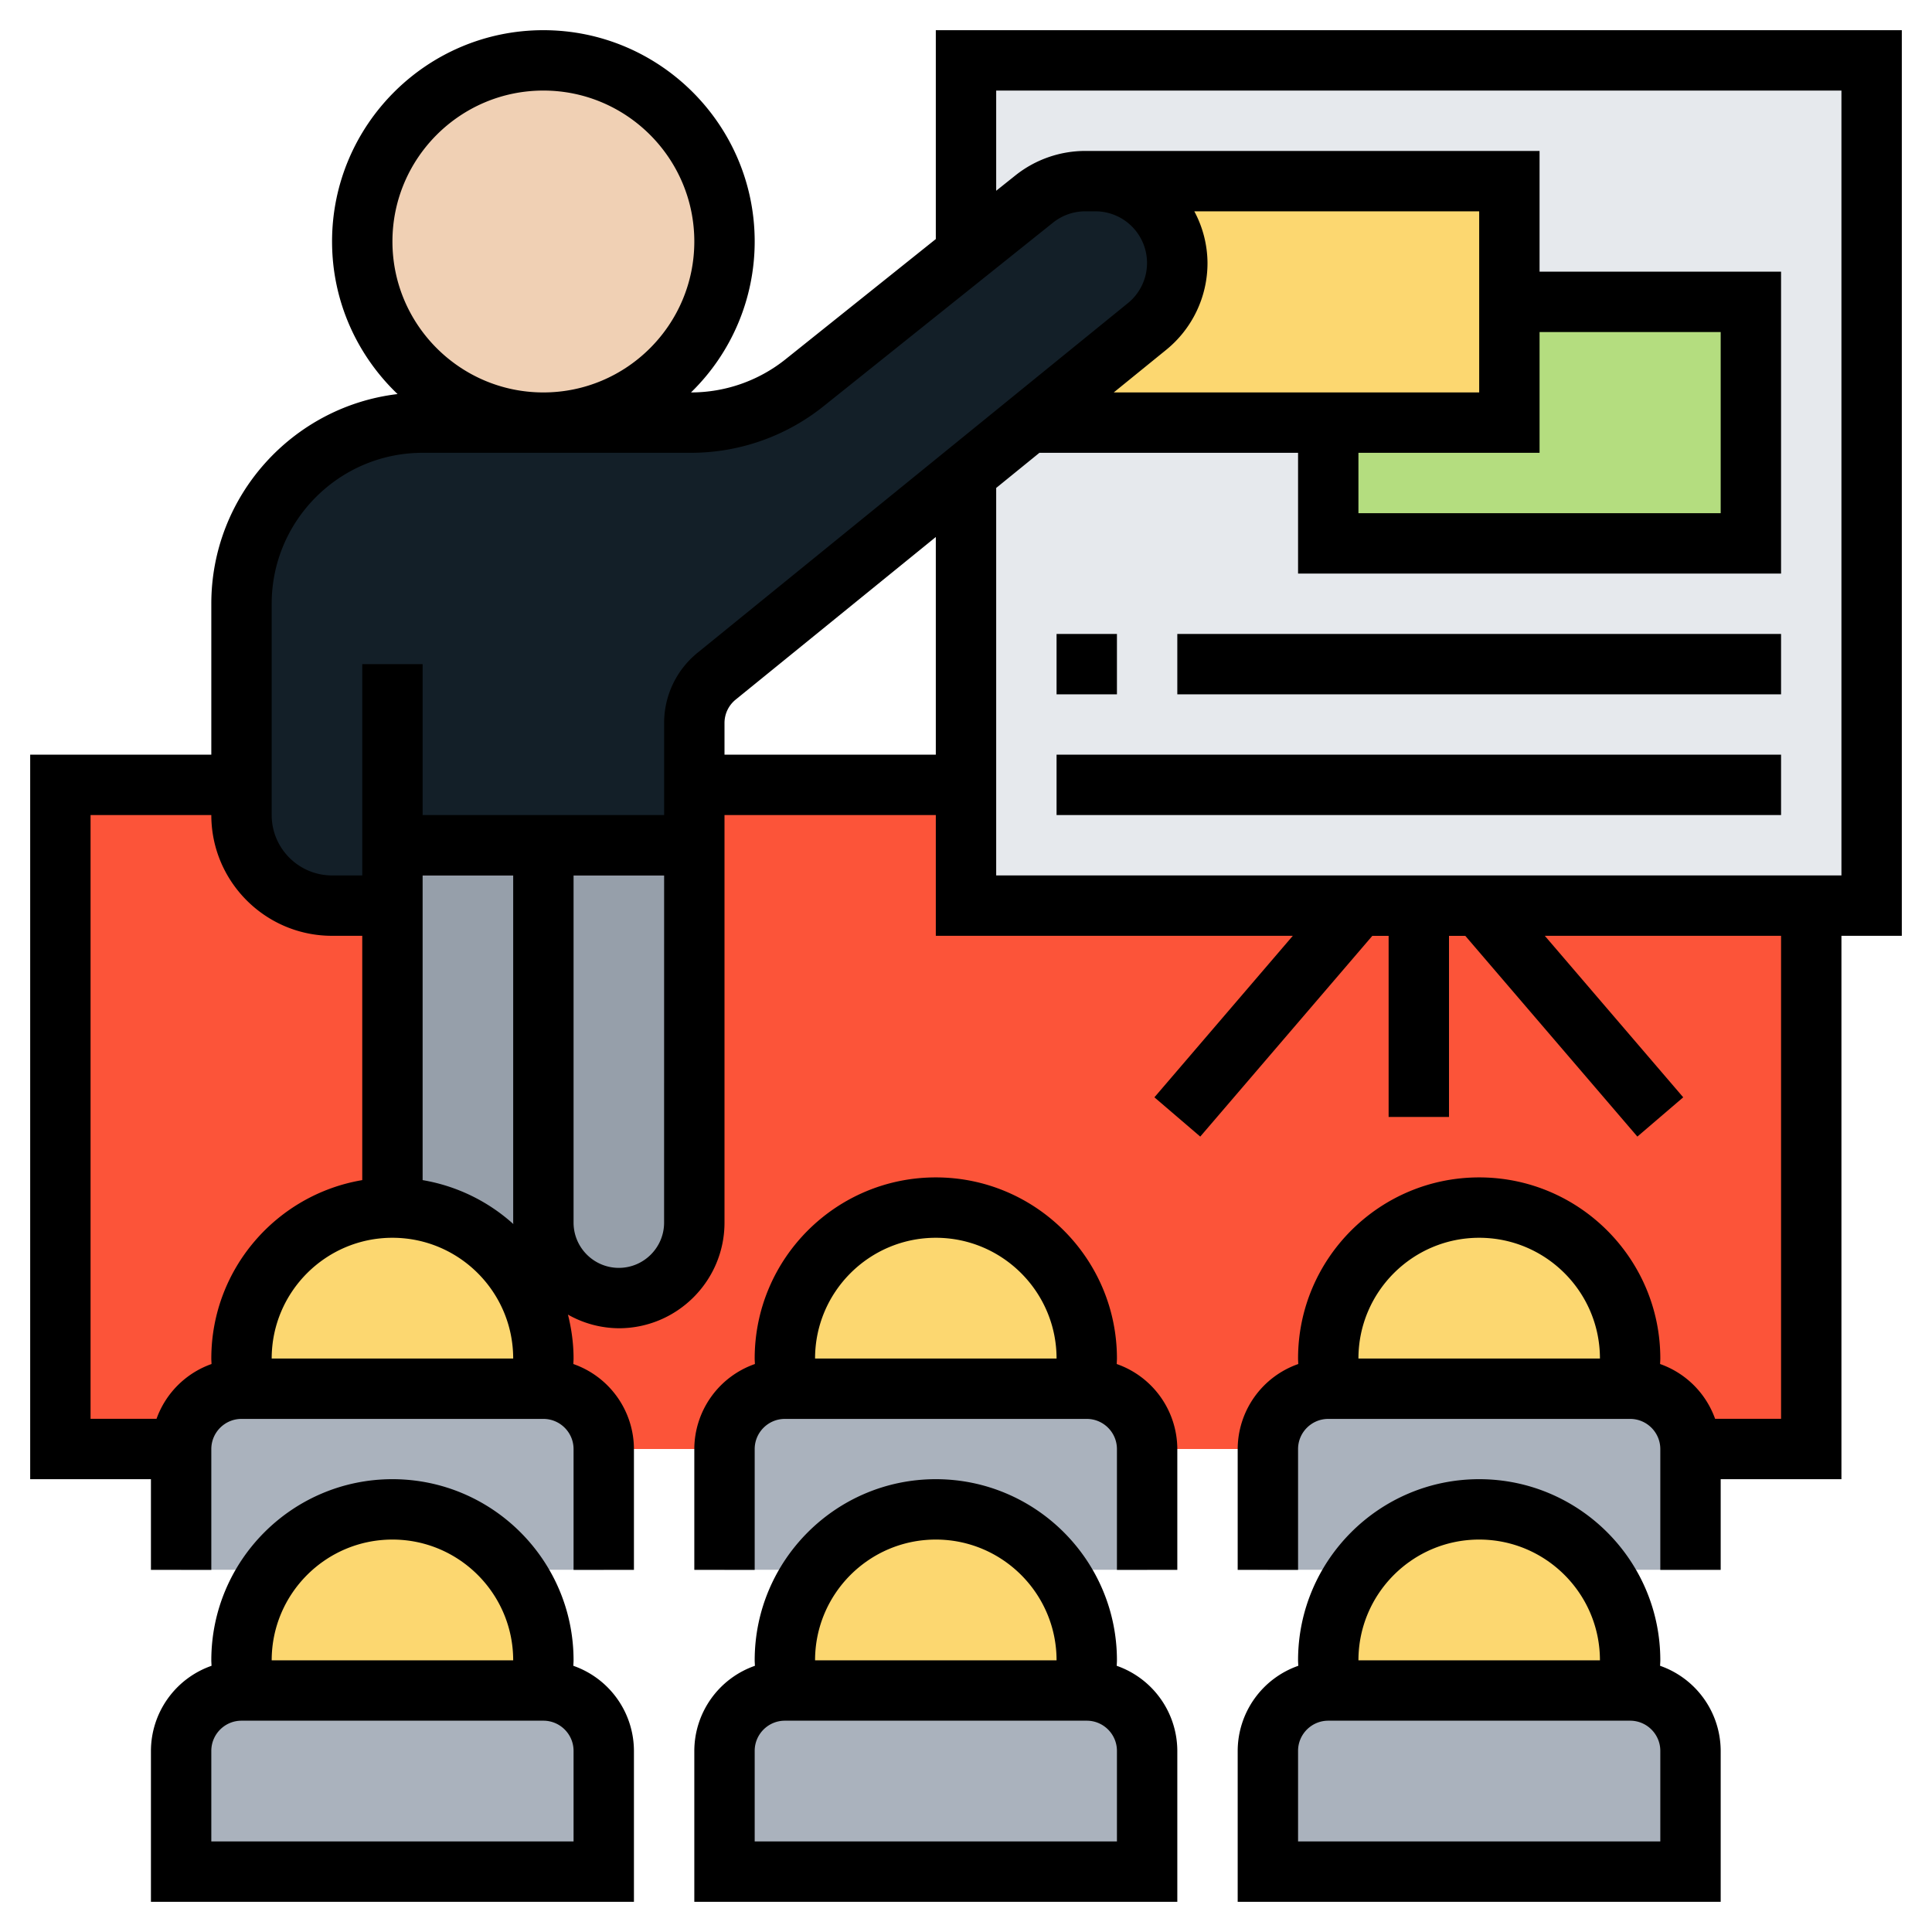
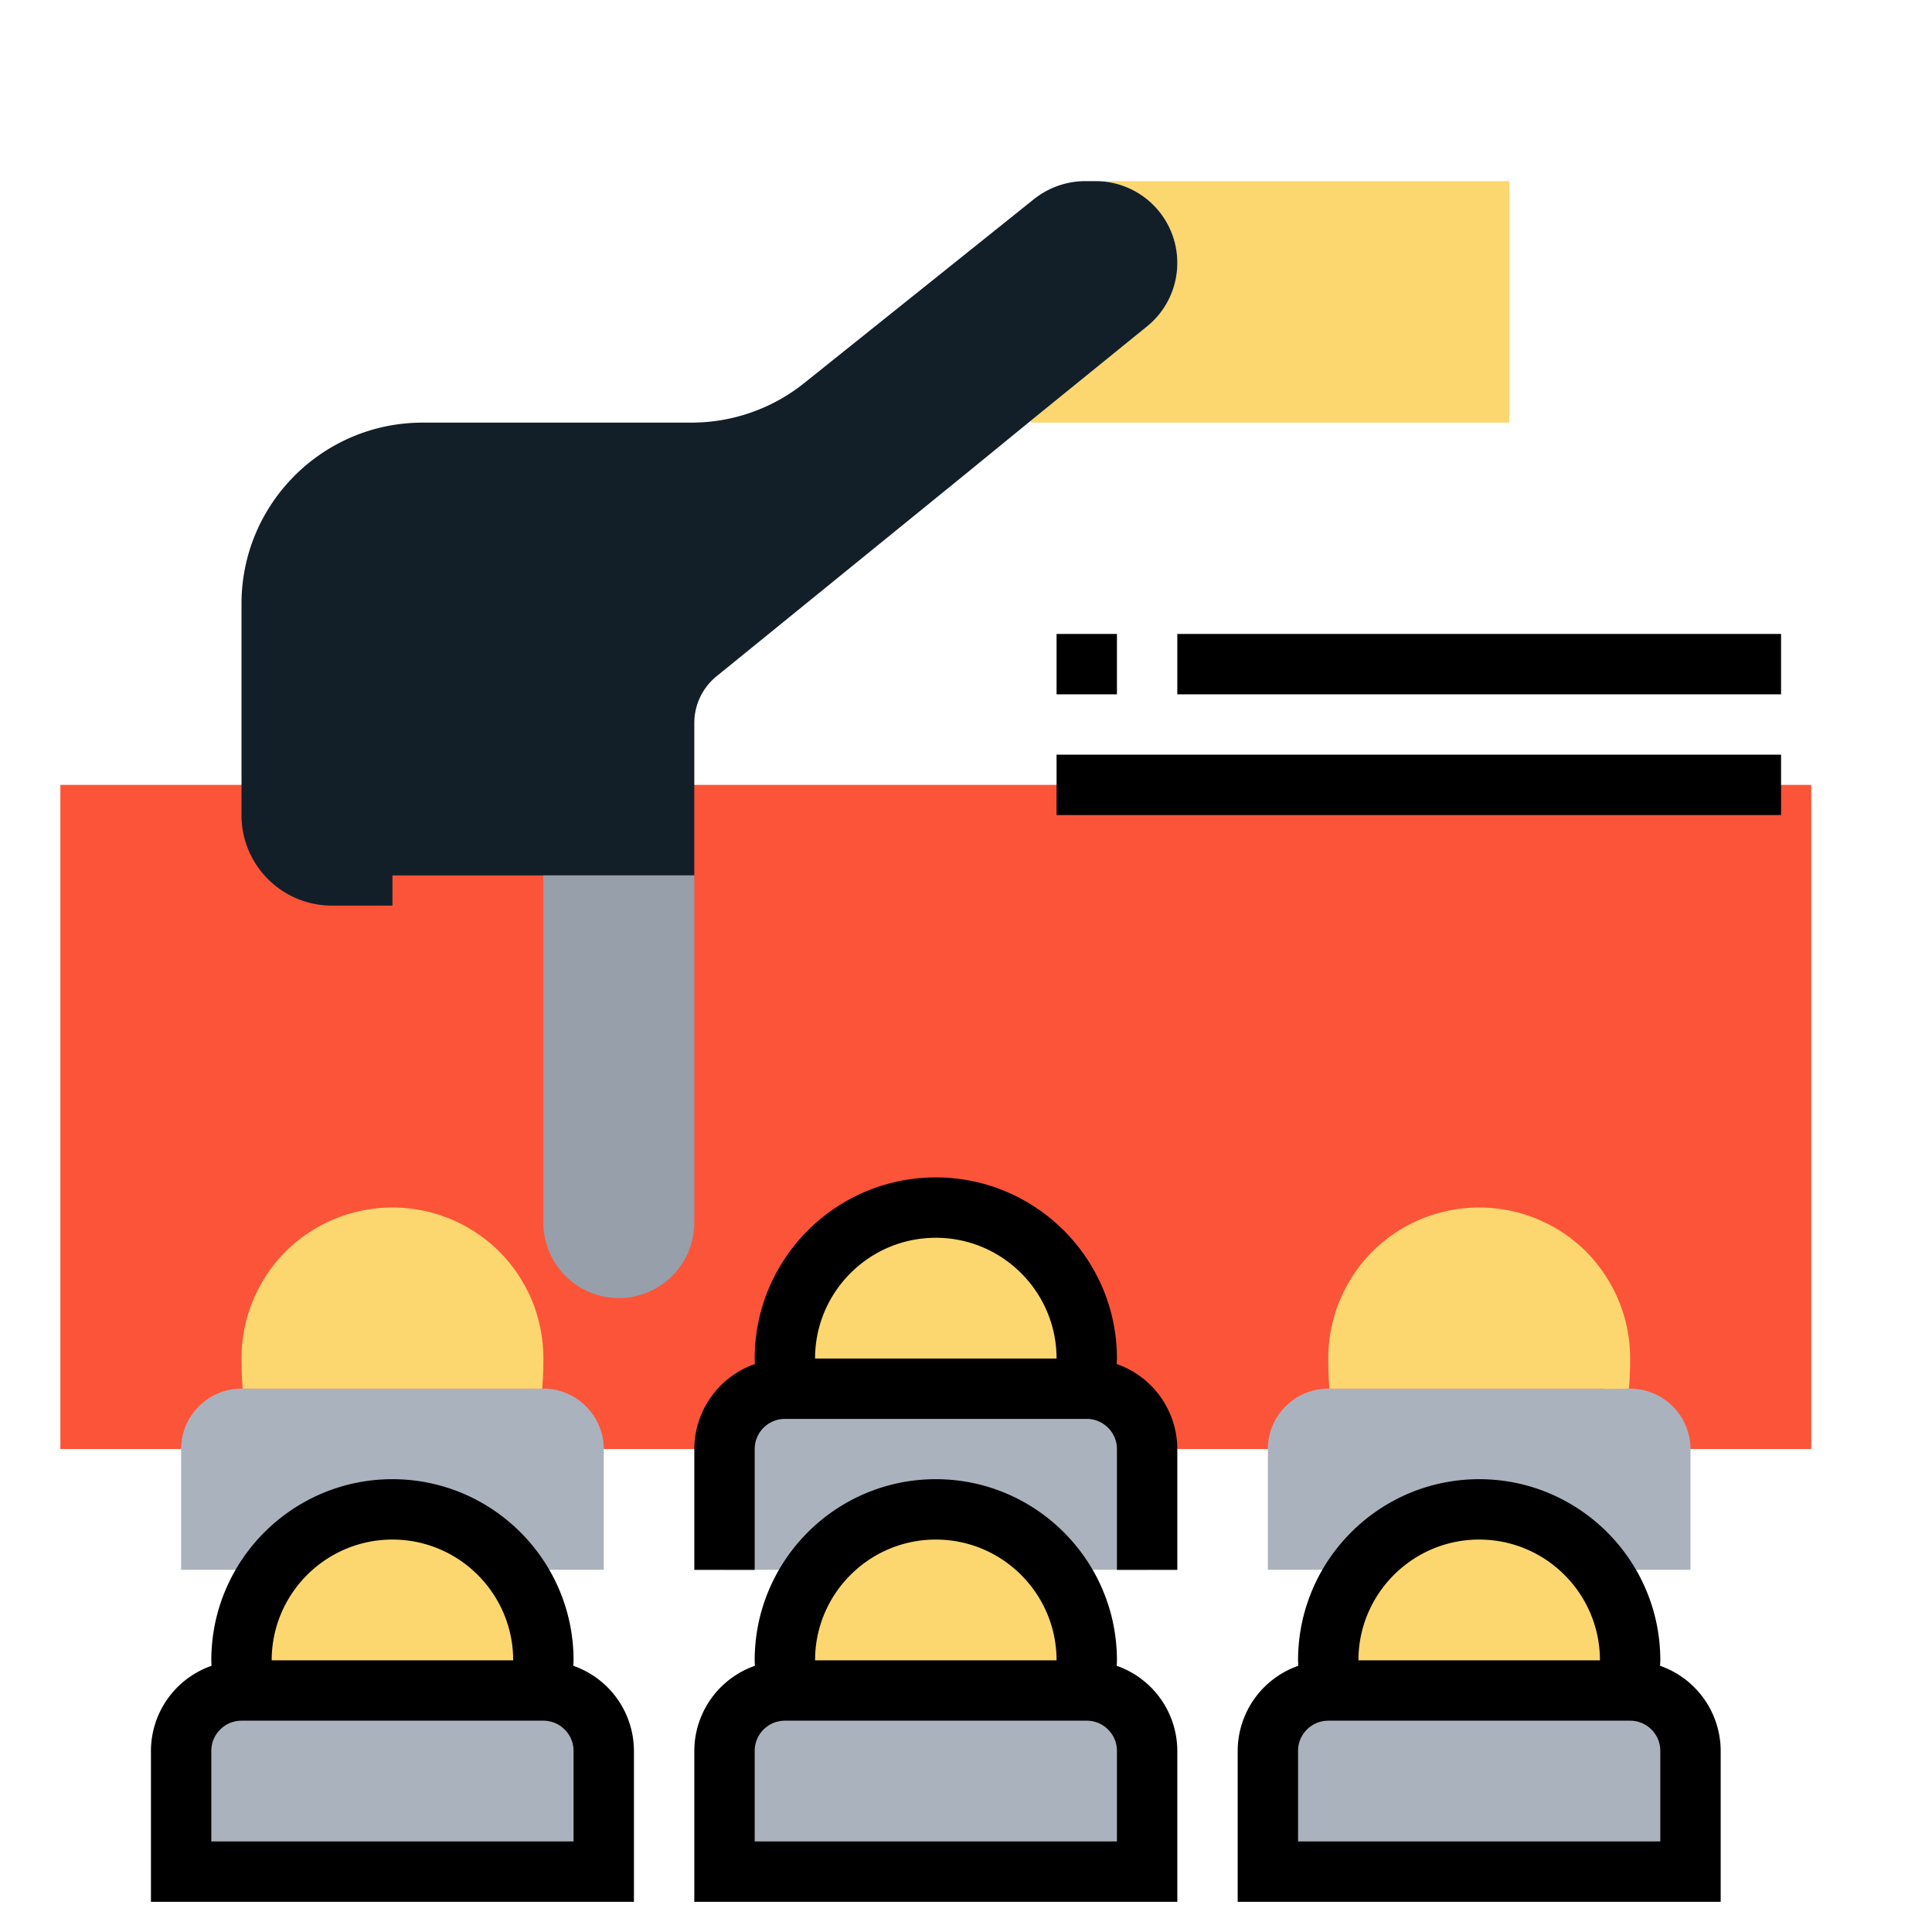
<svg xmlns="http://www.w3.org/2000/svg" version="1.1" width="512" height="512" x="0" y="0" viewBox="0 0 64 64" style="enable-background:new 0 0 512 512" xml:space="preserve" class="">
  <g>
    <path fill="#fc5439" d="M2 26h58v22H2z" opacity="1" data-original="#dfb28b" class="" />
-     <path fill="#aab2bd" d="M20 58v4H6v-4c0-1.1.9-2 2-2H18c1.1 0 2 .9 2 2zM20 48v4h-3c-.14-.19-.29-.37-.46-.54a5.022 5.022 0 0 0-7.08 0c-.17.17-.32.35-.46.54H6v-4c0-1.1.9-2 2-2H18c1.1 0 2 .9 2 2zM38 48v4h-3c-.14-.19-.29-.37-.46-.54a5.022 5.022 0 0 0-7.08 0c-.17.17-.32.35-.46.54h-3v-4c0-1.1.9-2 2-2h10a2.006 2.006 0 0 1 2 2zM38 58v4H24v-4c0-1.1.9-2 2-2H36c1.1 0 2 .9 2 2zM56 58v4H42v-4c0-1.1.9-2 2-2H54c1.1 0 2 .9 2 2zM56 48v4h-3c-.14-.19-.29-.37-.46-.54a5.022 5.022 0 0 0-7.08 0c-.17.17-.32.35-.46.54h-3v-4c0-1.1.9-2 2-2h10a2.006 2.006 0 0 1 2 2z" opacity="1" data-original="#aab2bd" />
+     <path fill="#aab2bd" d="M20 58v4H6v-4c0-1.1.9-2 2-2H18zM20 48v4h-3c-.14-.19-.29-.37-.46-.54a5.022 5.022 0 0 0-7.08 0c-.17.17-.32.35-.46.54H6v-4c0-1.1.9-2 2-2H18c1.1 0 2 .9 2 2zM38 48v4h-3c-.14-.19-.29-.37-.46-.54a5.022 5.022 0 0 0-7.08 0c-.17.17-.32.35-.46.54h-3v-4c0-1.1.9-2 2-2h10a2.006 2.006 0 0 1 2 2zM38 58v4H24v-4c0-1.1.9-2 2-2H36c1.1 0 2 .9 2 2zM56 58v4H42v-4c0-1.1.9-2 2-2H54c1.1 0 2 .9 2 2zM56 48v4h-3c-.14-.19-.29-.37-.46-.54a5.022 5.022 0 0 0-7.08 0c-.17.17-.32.35-.46.54h-3v-4c0-1.1.9-2 2-2h10a2.006 2.006 0 0 1 2 2z" opacity="1" data-original="#aab2bd" />
    <path fill="#fcd770" d="M54 55c0 .33-.01.67-.04 1h-9.92c-.03-.33-.04-.67-.04-1 0-1.13.37-2.17 1-3 .14-.19.29-.37.46-.54a5.022 5.022 0 0 1 7.08 0c.17.17.32.35.46.54.63.83 1 1.87 1 3zM36 55c0 .33-.01.67-.04 1h-9.92c-.03-.33-.04-.67-.04-1 0-1.13.37-2.17 1-3 .14-.19.29-.37.46-.54a5.022 5.022 0 0 1 7.08 0c.17.17.32.35.46.54.63.83 1 1.87 1 3zM18 55c0 .33-.01.67-.04 1H8.04c-.03-.33-.04-.67-.04-1 0-1.13.37-2.17 1-3 .14-.19.29-.37.46-.54a5.022 5.022 0 0 1 7.08 0c.17.17.32.35.46.54.63.83 1 1.87 1 3zM17.59 43c.26.61.41 1.29.41 2 0 .34-.01.67-.04 1H8.04c-.03-.33-.04-.66-.04-1 0-1.38.56-2.63 1.46-3.54a5.022 5.022 0 0 1 7.08 0c.44.44.79.96 1.05 1.54zM36 45c0 .34-.01.67-.04 1l-.76.01c-.06-.01-.13-.01-.2-.01h-8.96c-.03-.33-.04-.66-.04-1 0-1.38.56-2.63 1.46-3.54a5.022 5.022 0 0 1 7.08 0c.9.91 1.46 2.16 1.46 3.54zM54 45c0 .34-.01.67-.04 1l-.76.01c-.06-.01-.13-.01-.2-.01h-8.96c-.03-.33-.04-.66-.04-1 0-1.38.56-2.63 1.46-3.54a5.022 5.022 0 0 1 7.08 0c.9.91 1.46 2.16 1.46 3.54z" opacity="1" data-original="#fcd770" />
-     <path fill="#e6e9ed" d="M32 2h30v28H32z" opacity="1" data-original="#e6e9ed" />
-     <path fill="#b4dd7f" d="M58 10v8H44v-4h6v-4z" opacity="1" data-original="#b4dd7f" />
    <path fill="#fcd770" d="M50 10v4H34.17l-.04-.05L38 10.81a2.7 2.7 0 0 0 1-2.1C39 7.21 37.79 6 36.29 6H50z" opacity="1" data-original="#fcd770" />
    <path fill="#131f28" d="M13 29v1h-2c-1.66 0-3-1.34-3-3v-7c0-3.31 2.69-6 6-6h8.9c1.36 0 2.68-.46 3.74-1.31L32 8.4l2.26-1.81c.48-.38 1.08-.59 1.69-.59H36.29C37.79 6 39 7.21 39 8.71a2.7 2.7 0 0 1-1 2.1l-3.87 3.14L32 15.69l-8.26 6.71c-.47.38-.74.95-.74 1.55V29h-5z" opacity="1" data-original="#4fc1e9" class="" />
    <path fill="#969faa" d="M23 29v11.5a2.5 2.5 0 0 1-5 0V29z" opacity="1" data-original="#969faa" class="" />
-     <circle cx="18" cy="8" r="6" fill="#f0d0b4" opacity="1" data-original="#f0d0b4" />
-     <path fill="#969faa" d="M20 42.95V43h-2.41a5.13 5.13 0 0 0-1.05-1.54C15.63 40.56 14.38 40 13 40V29h5v11.5c0 .69.28 1.32.73 1.77.34.34.78.58 1.27.68z" opacity="1" data-original="#969faa" class="" />
-     <path d="M63 1H31v6.919l-4.981 3.985A5.018 5.018 0 0 1 22.896 13h-.006A6.977 6.977 0 0 0 25 8c0-3.859-3.14-7-7-7s-7 3.141-7 7c0 1.987.836 3.779 2.17 5.054C9.701 13.466 7 16.422 7 20v5H1v24h4v3.003h2v-4c0-.552.449-1 1-1h10c.551 0 1 .448 1 1v4h2v-4a2.994 2.994 0 0 0-2.007-2.818c.001-.061.007-.121.007-.182 0-.503-.069-.988-.186-1.455A3.455 3.455 0 0 0 20.5 44c1.93 0 3.5-1.569 3.5-3.499V27h7v4h11.826l-4.585 5.35 1.519 1.301 5.7-6.65H46v6h2v-6h.54l5.7 6.65 1.519-1.301L51.174 31H59v16h-2.185a2.993 2.993 0 0 0-1.822-1.815c.001-.061.007-.121.007-.182 0-3.309-2.691-6-6-6s-6 2.691-6 6c0 .061.006.121.007.182A2.994 2.994 0 0 0 41 48.003v4h2v-4c0-.552.449-1 1-1h10c.551 0 1 .448 1 1v4h2V49h4V31h2zM49 41.003c2.206 0 4 1.794 4 4h-8c0-2.206 1.794-4 4-4zM13 8c0-2.757 2.243-5 5-5s5 2.243 5 5-2.243 5-5 5-5-2.243-5-5zM9 20c0-2.757 2.243-5 5-5h8.896a7.034 7.034 0 0 0 4.373-1.533l7.615-6.093A1.71 1.71 0 0 1 35.951 7H36.29a1.712 1.712 0 0 1 1.079 3.037L23.108 21.623A2.992 2.992 0 0 0 22 23.952V27h-8v-5h-2v7h-1c-1.103 0-2-.897-2-2zm42-5v-4h6v6H45v-2zm-2-2H36.894l1.736-1.41A3.7 3.7 0 0 0 40 8.71 3.66 3.66 0 0 0 39.563 7H49zM13 41.003c2.206 0 4 1.794 4 4H9c0-2.206 1.794-4 4-4zm1-1.91V29h3v11.5c0 .016.005.031.005.048A5.974 5.974 0 0 0 14 39.093zM5.185 47H3V27h4c0 2.206 1.794 4 4 4h1v8.093c-2.833.478-5 2.942-5 5.91 0 .061.006.121.007.182-.849.3-1.518.967-1.822 1.815zM20.5 42c-.827 0-1.5-.673-1.5-1.5V29h3l-.001 11.501c0 .826-.673 1.499-1.499 1.499zM24 25v-1.048c0-.303.135-.586.369-.776L31 17.789V25zm37 4H33V16.164L34.432 15H43v4h16V9h-8V5H35.951c-.84 0-1.663.289-2.317.813L33 6.319V3h28z" fill="#000000" opacity="1" data-original="#000000" class="" />
    <path d="M18.993 55.182c.001-.061.007-.121.007-.182 0-3.309-2.691-6-6-6s-6 2.691-6 6c0 .061.006.121.007.182A2.994 2.994 0 0 0 5 58v5h16v-5a2.994 2.994 0 0 0-2.007-2.818zM13 51c2.206 0 4 1.794 4 4H9c0-2.206 1.794-4 4-4zm6 10H7v-3c0-.552.449-1 1-1h10c.551 0 1 .448 1 1zM36.993 55.182c.001-.061.007-.121.007-.182 0-3.309-2.691-6-6-6s-6 2.691-6 6c0 .061.006.121.007.182A2.994 2.994 0 0 0 23 58v5h16v-5a2.994 2.994 0 0 0-2.007-2.818zM31 51c2.206 0 4 1.794 4 4h-8c0-2.206 1.794-4 4-4zm6 10H25v-3c0-.552.449-1 1-1h10c.551 0 1 .448 1 1zM54.993 55.182c.001-.061.007-.121.007-.182 0-3.309-2.691-6-6-6s-6 2.691-6 6c0 .061.006.121.007.182A2.994 2.994 0 0 0 41 58v5h16v-5a2.994 2.994 0 0 0-2.007-2.818zM49 51c2.206 0 4 1.794 4 4h-8c0-2.206 1.794-4 4-4zm6 10H43v-3c0-.552.449-1 1-1h10c.551 0 1 .448 1 1z" fill="#000000" opacity="1" data-original="#000000" class="" />
    <path d="M36.993 45.185c.001-.061.007-.121.007-.182 0-3.309-2.691-6-6-6s-6 2.691-6 6c0 .061.006.121.007.182A2.994 2.994 0 0 0 23 48.003v4h2v-4c0-.552.449-1 1-1h10c.551 0 1 .448 1 1v4h2v-4a2.994 2.994 0 0 0-2.007-2.818zM31 41.003c2.206 0 4 1.794 4 4h-8c0-2.206 1.794-4 4-4zM35 21h2v2h-2zM39 21h20v2H39zM35 25h24v2H35z" fill="#000000" opacity="1" data-original="#000000" class="" />
  </g>
</svg>